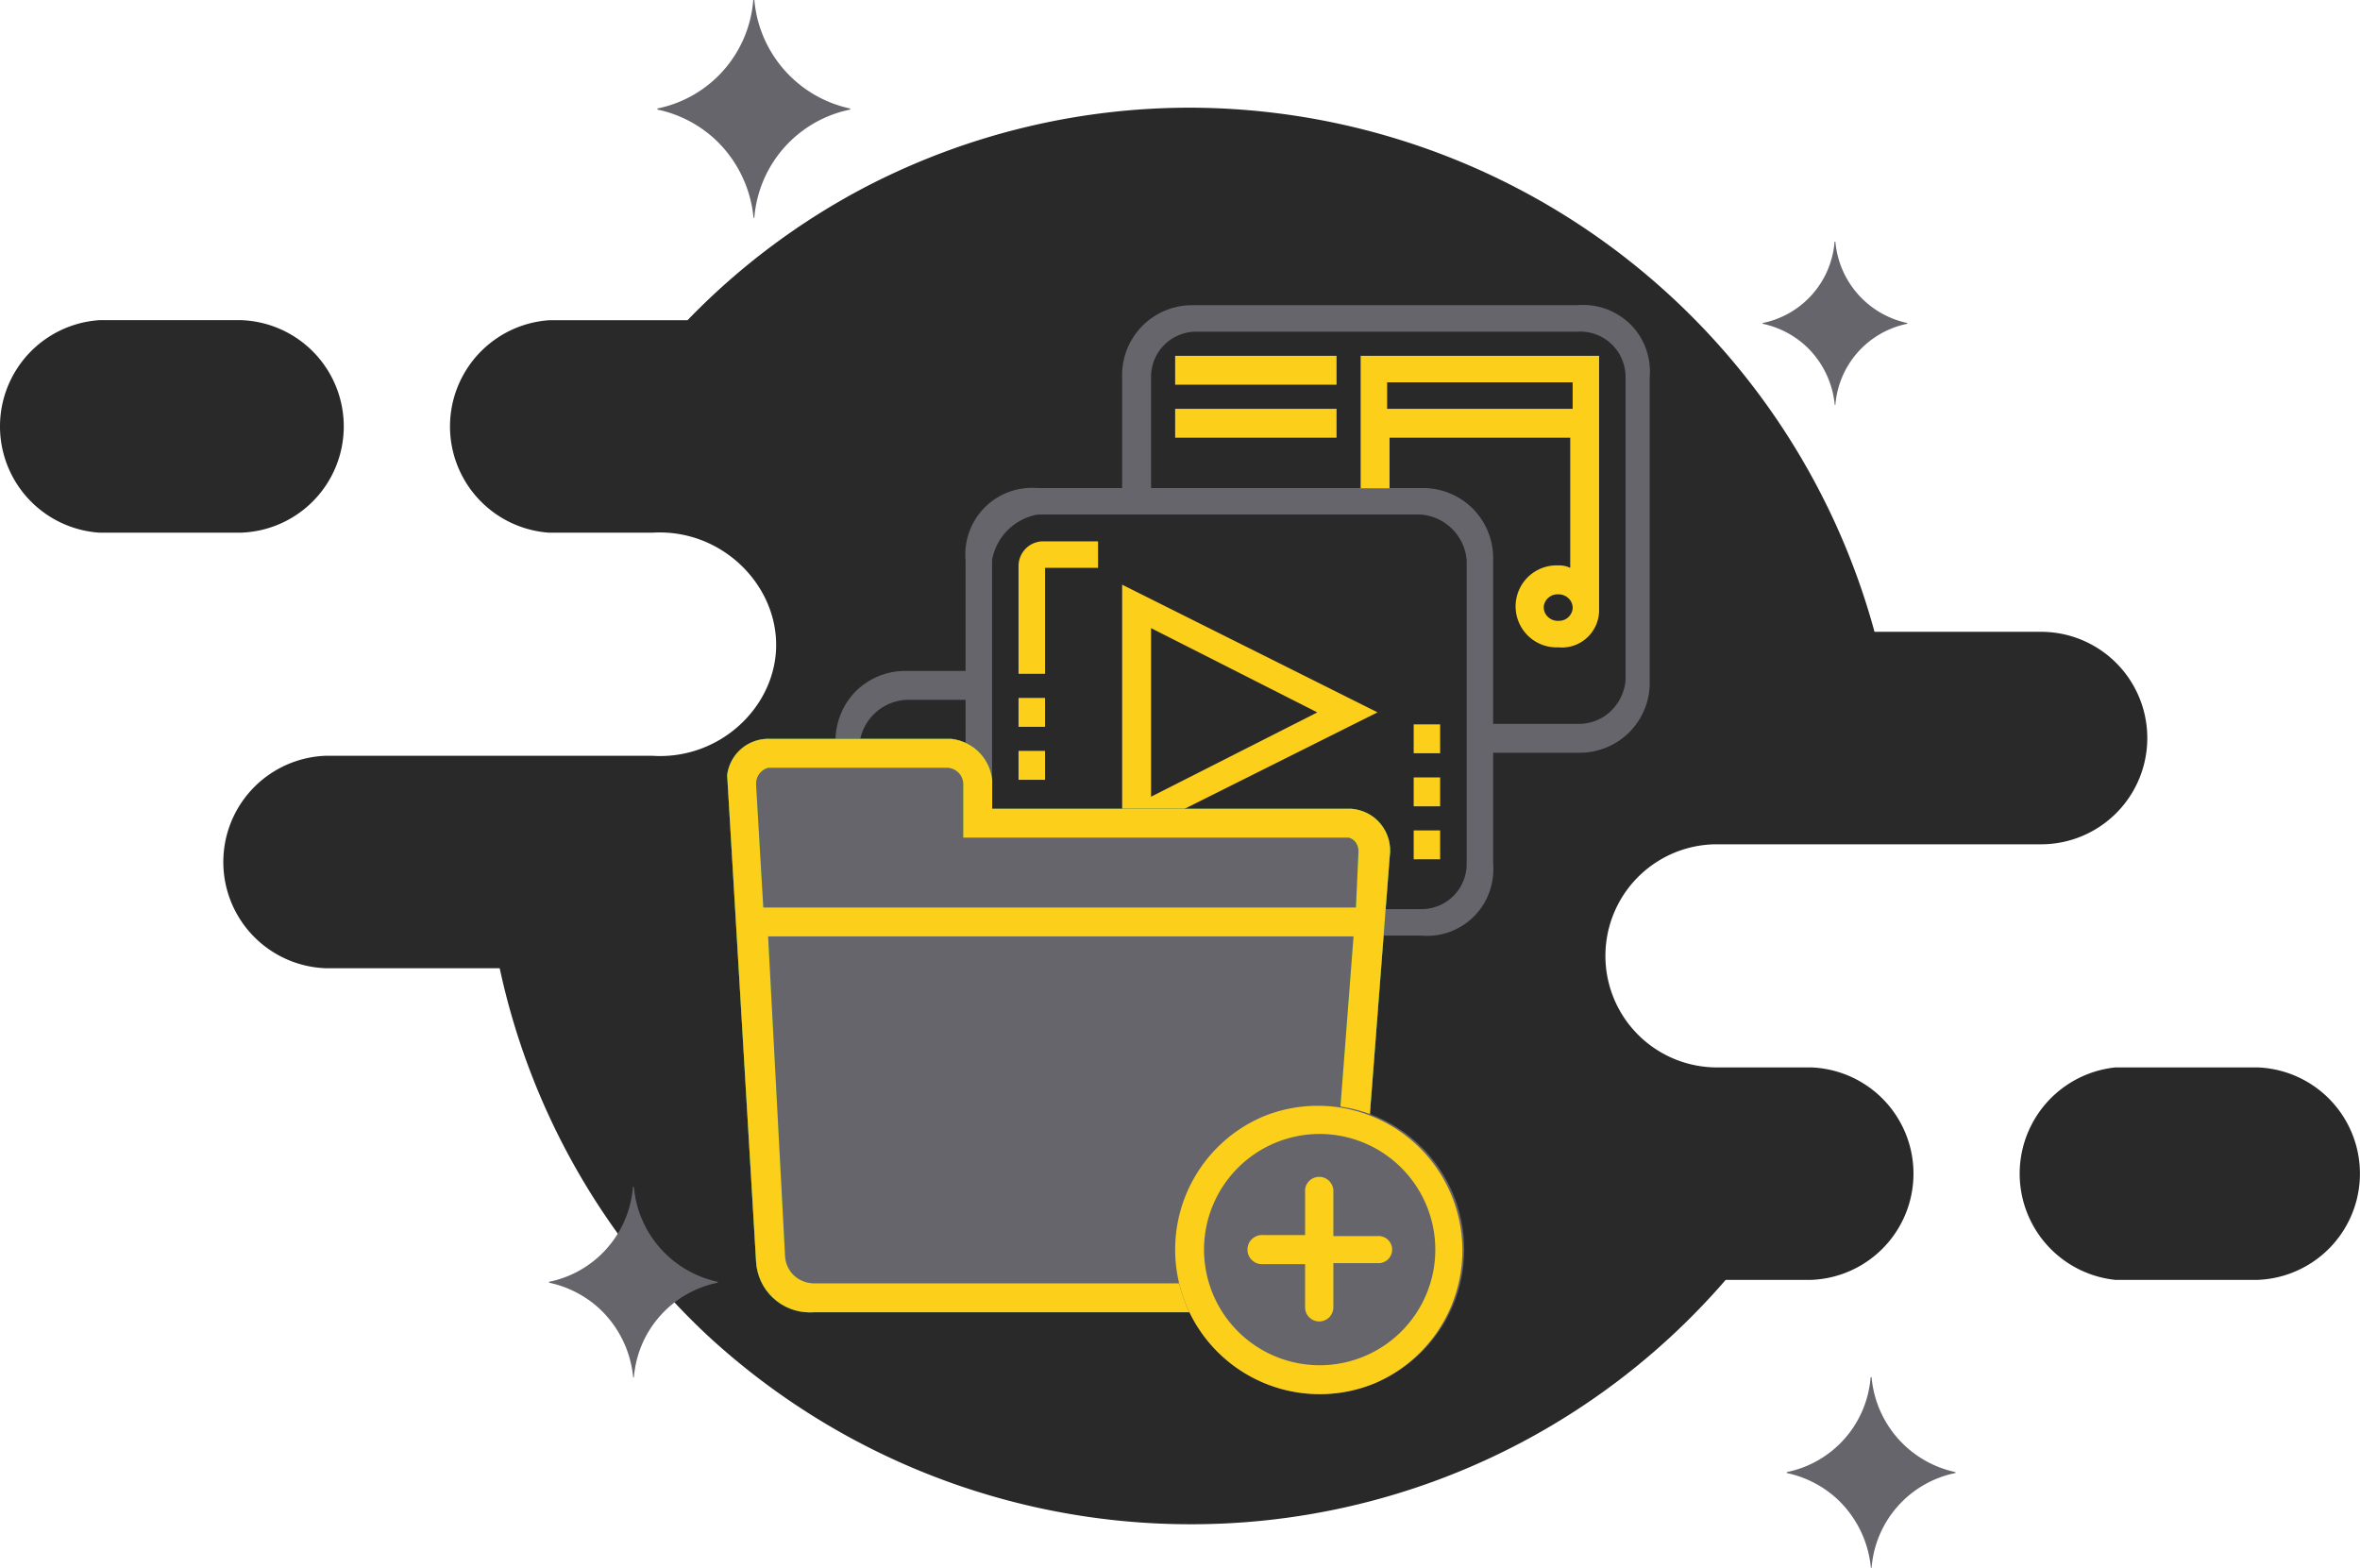
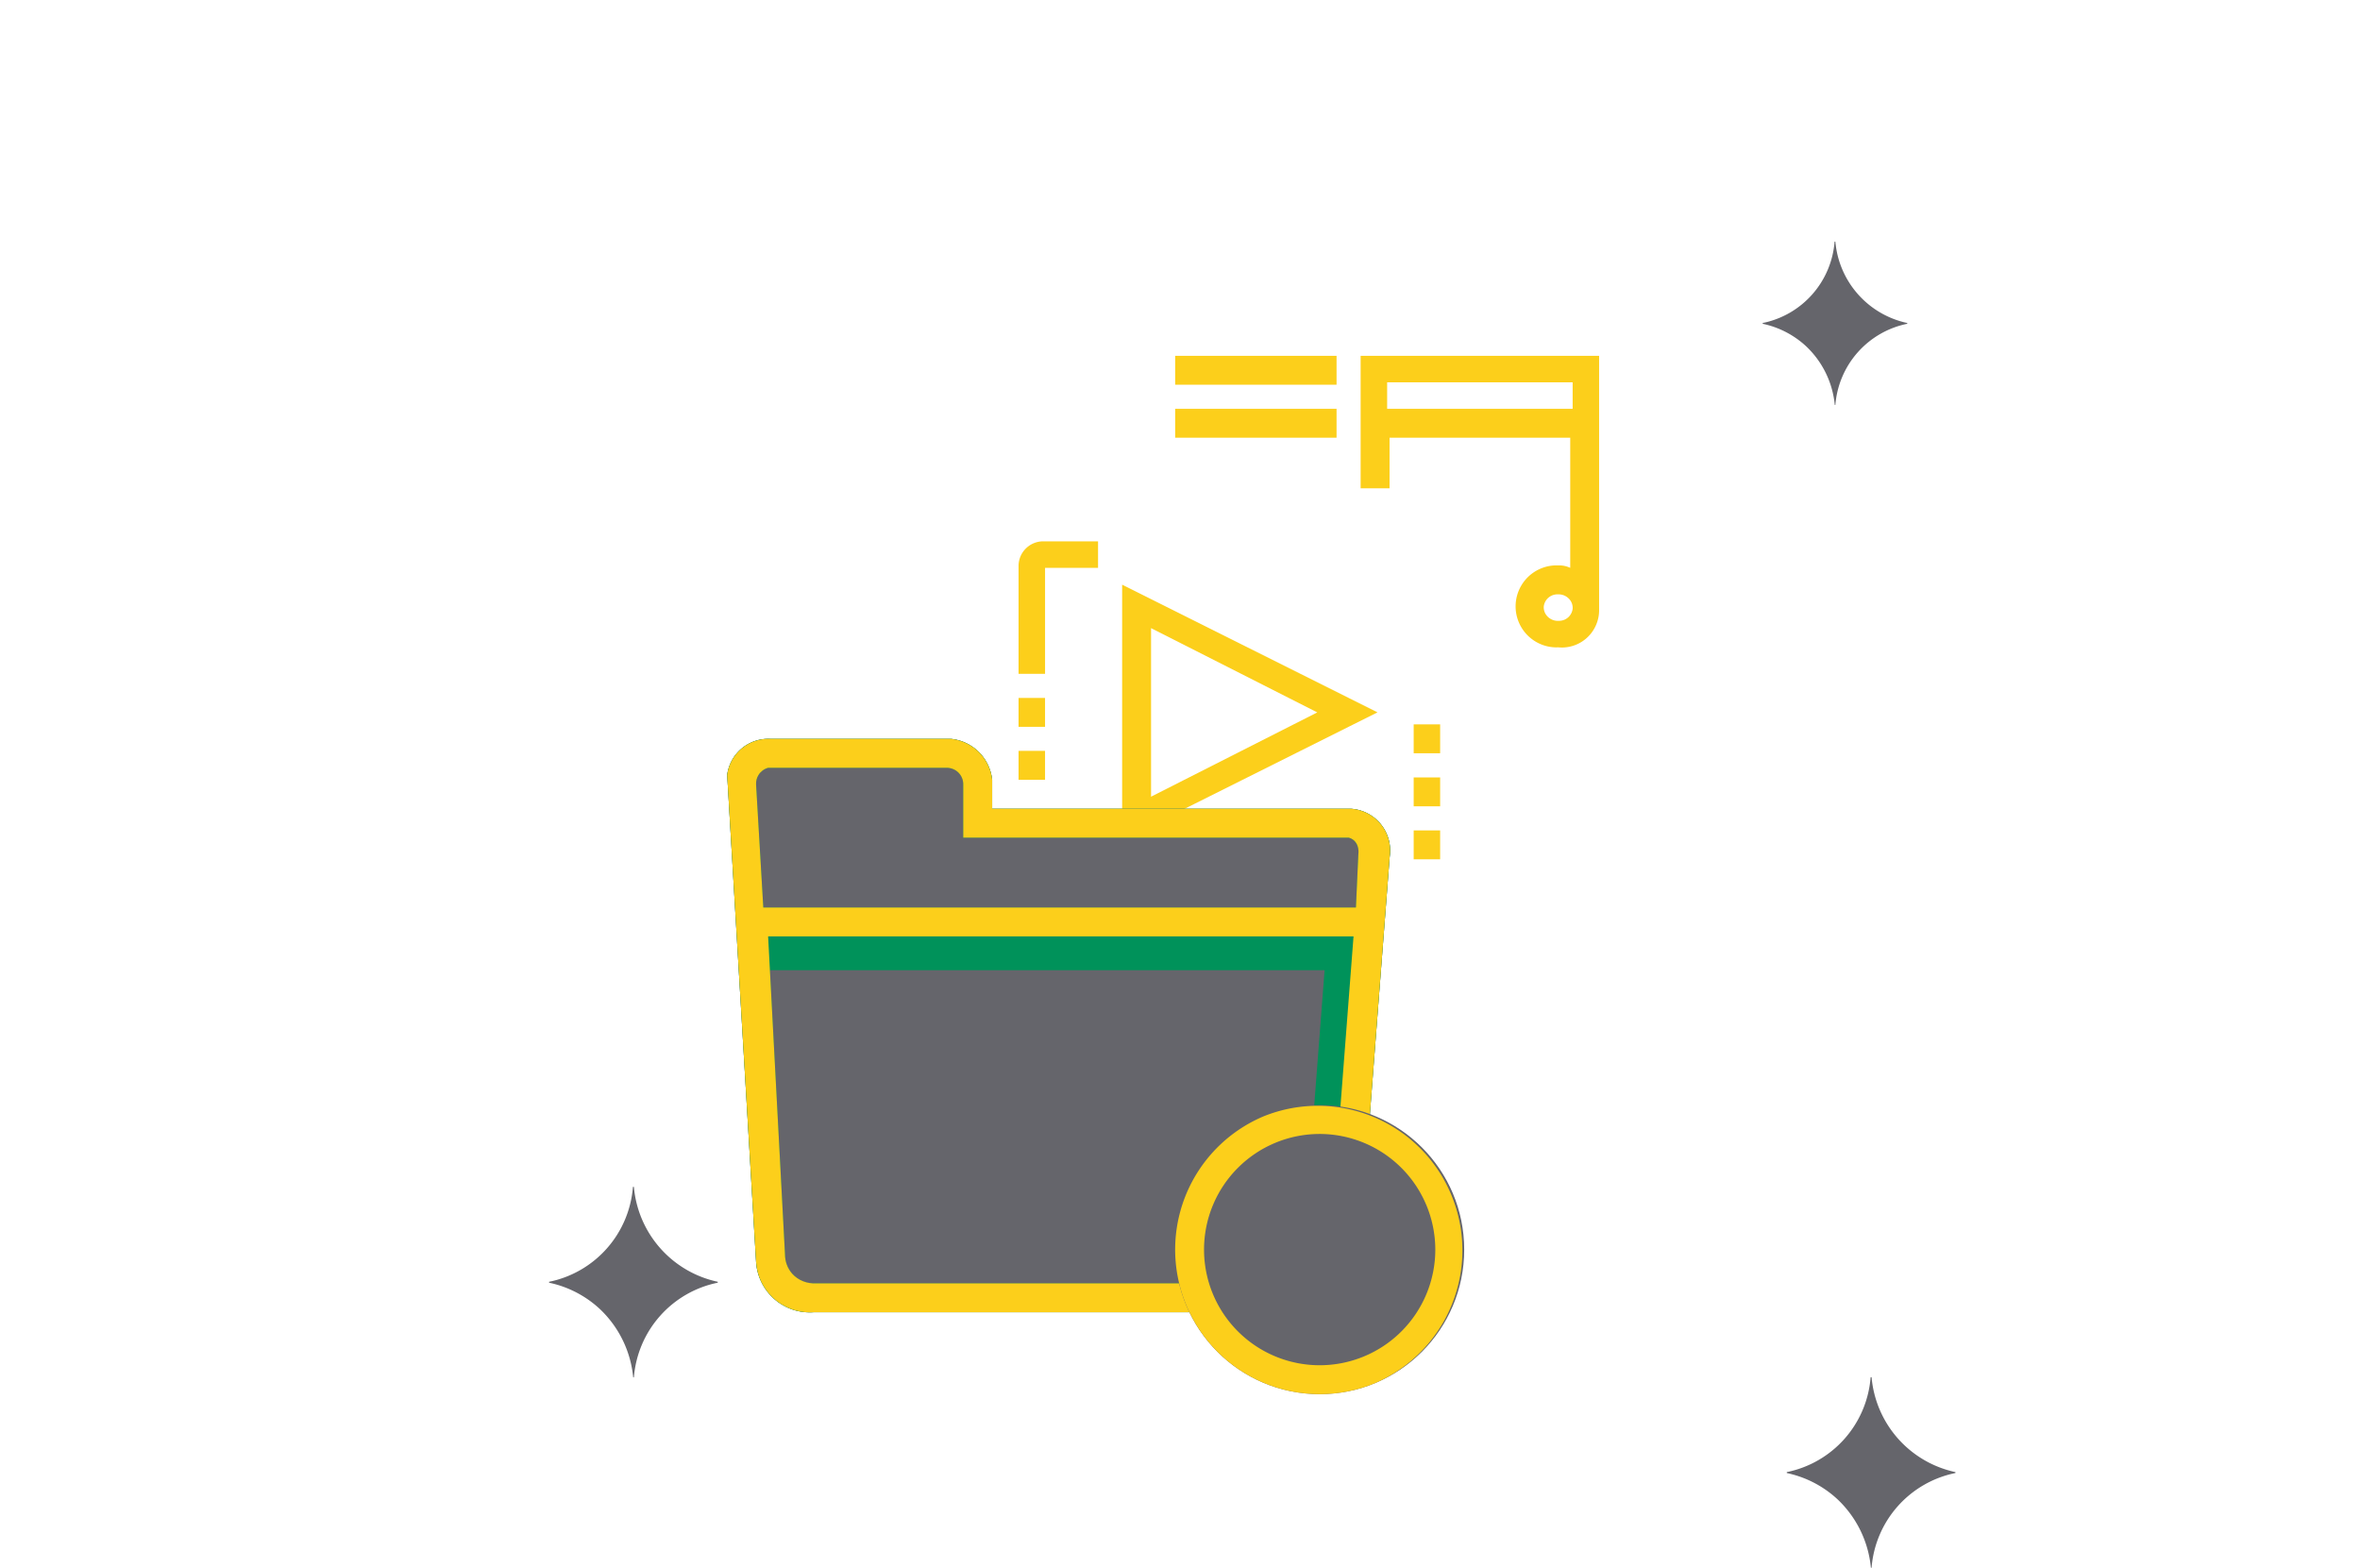
<svg xmlns="http://www.w3.org/2000/svg" width="280" height="186" viewBox="0 0 280 186">
  <g id="icon_noitemsAdded" transform="translate(-21.976 -173.3)">
-     <path id="shape" d="M141.261,168.065A84.456,84.456,0,0,1,84.087,145.8a83.773,83.773,0,0,1-24.8-43.7h-20.6a12.612,12.612,0,0,1,0-25.21H77.36c7.825.529,14.386-5.5,14.714-12.6.347-7.538-6.4-14.4-14.714-13.865H65.169a12.634,12.634,0,0,1,0-25.21h16.4A82.6,82.6,0,0,1,103,9.244,83.5,83.5,0,0,1,141.261,0,84.35,84.35,0,0,1,222.4,62.184h19.759a12.6,12.6,0,1,1,0,25.21H203.48a13.237,13.237,0,0,0,0,26.47h11.351a12.612,12.612,0,0,1,0,25.21h-10.09a83.743,83.743,0,0,1-63.371,28.991Zm109.724-28.991a12.673,12.673,0,0,1,0-25.21H267.8a12.612,12.612,0,0,1,0,25.21ZM11.778,50.419a12.634,12.634,0,0,1,0-25.21H28.594a12.612,12.612,0,0,1,0,25.21Z" transform="translate(21.976 186.076)" fill="#292929" />
    <path id="star" d="M762.528,273.6A10.687,10.687,0,0,1,754,283.254v.093a10.873,10.873,0,0,1,5.14,2.658,10.986,10.986,0,0,1,3.411,6.973h.07a10.687,10.687,0,0,1,8.528-9.631v-.093a10.837,10.837,0,0,1-8.528-9.654Z" transform="translate(-522.89 -71.632)" fill="#65656b" />
-     <path id="star-2" data-name="star" d="M306.371,173.3A14.25,14.25,0,0,1,295,186.173v.124a14.5,14.5,0,0,1,6.854,3.545,14.648,14.648,0,0,1,4.548,9.3h.093A14.25,14.25,0,0,1,317.866,186.3v-.124A14.449,14.449,0,0,1,306.5,173.3Z" transform="translate(-195.024)" fill="#65656b" />
    <path id="star-3" data-name="star" d="M259.949,665.95A12.468,12.468,0,0,1,250,677.214v.109a12.685,12.685,0,0,1,6,3.1,12.817,12.817,0,0,1,3.98,8.135h.082a12.469,12.469,0,0,1,9.949-11.236v-.109a12.642,12.642,0,0,1-9.949-11.263Z" transform="translate(-162.879 -351.839)" fill="#65656b" />
    <path id="star-4" data-name="star" d="M773.949,744.95A12.468,12.468,0,0,1,764,756.214v.109a12.685,12.685,0,0,1,6,3.1,12.817,12.817,0,0,1,3.98,8.135h.082a12.469,12.469,0,0,1,9.949-11.236v-.109a12.643,12.643,0,0,1-9.949-11.263Z" transform="translate(-530.034 -408.259)" fill="#65656b" />
-     <path id="shape_copy" data-name="shape copy" d="M7.592,96.578A7.624,7.624,0,0,1,4.6,95.971a7.5,7.5,0,0,1-2.526-1.749A7.579,7.579,0,0,1,.356,91.31a7.7,7.7,0,0,1-.283-3.367V51.977a8.608,8.608,0,0,1,.692-3.6,8.135,8.135,0,0,1,2.167-2.962,8.331,8.331,0,0,1,5.451-2c.088,0,.177,0,.265,0h6.86V30.284a7.909,7.909,0,0,1,7.882-8.594c.23,0,.464.01.693.03h10V8.59a8.336,8.336,0,0,1,2.572-6.28,8.243,8.243,0,0,1,2.657-1.7,8.359,8.359,0,0,1,3.094-.59c.084,0,.168,0,.252,0H88.106c.219-.018.442-.027.661-.027A7.973,7.973,0,0,1,94.68,2.6,7.781,7.781,0,0,1,96.3,5.386a8,8,0,0,1,.378,3.2V44.556a8.325,8.325,0,0,1-.542,3.226,8.26,8.26,0,0,1-4.5,4.674,8.357,8.357,0,0,1-3.283.667c-.082,0-.165,0-.247,0h-10v13.13a8.123,8.123,0,0,1-.519,3.582,7.847,7.847,0,0,1-7.375,5.01c-.226,0-.455-.01-.681-.029h-6.86v13.13a8.609,8.609,0,0,1-.691,3.6,8.135,8.135,0,0,1-2.167,2.962,8.333,8.333,0,0,1-5.452,2c-.088,0-.177,0-.265,0H8.647A7.731,7.731,0,0,1,7.592,96.578ZM8.647,46.839a5.9,5.9,0,0,0-5.716,5.138V87.942a5.307,5.307,0,0,0,5.343,5.436c.121,0,.246,0,.373-.013H54.093a5.363,5.363,0,0,0,5.145-5.423V74.812H24.082c-.081,0-.164,0-.247,0a8.355,8.355,0,0,1-3.283-.667,8.261,8.261,0,0,1-4.5-4.674,8.325,8.325,0,0,1-.542-3.226V46.839ZM24.082,24.86h0a6.669,6.669,0,0,0-5.431,5.423V66.249a5.863,5.863,0,0,0,1.429,3.425,5.926,5.926,0,0,0,4,2h45.5a5.356,5.356,0,0,0,5.381-5.424V30.284a5.915,5.915,0,0,0-5.431-5.423H24.082Zm45.693-3.143a8.357,8.357,0,0,1,3.283.667,8.26,8.26,0,0,1,4.5,4.674,8.325,8.325,0,0,1,.542,3.226v19.41h10l.139,0a5.568,5.568,0,0,0,3-.858,5.765,5.765,0,0,0,2.572-4.282V8.59A5.373,5.373,0,0,0,88.44,3.156c-.111,0-.223,0-.333.01H42.66A5.362,5.362,0,0,0,37.516,8.59V21.72H69.528C69.61,21.718,69.693,21.717,69.775,21.717Z" transform="translate(121.026 209.487)" fill="#65656b" />
    <path id="internal_copy" data-name="internal copy" d="M17.435,84.6H7.717V81.46H0V78.03H7.717V74.886h9.718V78.03h32.87v3.43H17.435V84.6Zm-6.288-6.288v2.858h2.858V78.316ZM3.43,62.881H0v-3.43H3.43v3.43Zm62.31-3.144H62.6v-3.43H65.74v3.43ZM28.011,57.451h0v-30.3L58.308,42.3l-30.3,15.149ZM31.441,32.3V52.306l19.722-10-19.722-10ZM3.43,56.593H0v-3.43H3.43v3.43Zm62.31-3.144H62.6v-3.43H65.74v3.43ZM18.865,50.3H15.72v-3.43h3.144V50.3ZM3.43,50.3H0v-3.43H3.43V50.3Zm62.31-3.144H62.6v-3.43H65.74v3.43ZM18.865,44.017H15.72v-3.43h3.144v3.43Zm0-6.288H15.72V24.867a2.931,2.931,0,0,1,2.858-2.858h6.574v3.144H18.865Zm61.311-3.123c-.143,0-.288-.007-.431-.021-.087,0-.173.007-.256.007a4.866,4.866,0,0,1,0-9.731c.084,0,.17,0,.256.007.049,0,.1,0,.143,0s.094,0,.143,0a3.078,3.078,0,0,1,1.143.286V9.718H59.737v6h-3.43V0H84.6V30.3a4.438,4.438,0,0,1-.4,1.717,4.413,4.413,0,0,1-4.033,2.591Zm-.431-3.165h.067a1.626,1.626,0,0,0,1.648-1.431,1.543,1.543,0,0,0-.416-1.166A1.7,1.7,0,0,0,79.8,28.3h-.118a1.626,1.626,0,0,0-1.647,1.43,1.543,1.543,0,0,0,.417,1.166,1.7,1.7,0,0,0,1.248.549ZM59.451,3.144V6.288H81.46V3.144Zm-6,6.574H34.3V6.288h19.15v3.43Zm0-6.288H34.3V0h19.15V3.43Z" transform="translate(127.101 215.516)" fill="#fccf1b" />
    <path id="Shape_5" data-name="Shape 5" d="M324,484.269l3.43,57.736a6.385,6.385,0,0,0,6.86,6H391.74a7.453,7.453,0,0,0,7.146-5.716l3.716-48.3a4.965,4.965,0,0,0-4.573-5.716H355.441v-3.43a5.461,5.461,0,0,0-4.859-4.859H329.145A4.914,4.914,0,0,0,324,484.269Z" transform="translate(-215.75 -219.02)" fill="#65656b" />
    <g id="Shape_5_copy" data-name="Shape 5 copy" transform="translate(108.25 260.955)" fill="#00925a">
-       <path d="M9.829,68.05a6.381,6.381,0,0,1-6.4-6.019L0,4.295A4.914,4.914,0,0,1,4.877,0c.089,0,.179,0,.268.007H26.582a5.46,5.46,0,0,1,4.859,4.859V8.3H74.028a5.014,5.014,0,0,1,1.886.515,4.92,4.92,0,0,1,1.544,1.2,5,5,0,0,1,1.143,4l-3.716,48.3a7.453,7.453,0,0,1-7.146,5.716H10.29C10.137,68.044,9.982,68.05,9.829,68.05Zm-4.97-44.6q1,18.864,2,37.729a3.414,3.414,0,0,0,3.473,3.438c.081,0,.163,0,.243-.008h57.45a4.709,4.709,0,0,0,3.43-4l2.858-37.157H4.859Zm0-20.007a1.949,1.949,0,0,0-1.429,2l.858,14.577H74.6l.143-3.147.014-.314.129-2.827a1.859,1.859,0,0,0-.572-1.715,1.5,1.5,0,0,0-.572-.286H28.011V5.438a1.954,1.954,0,0,0-1.953-2H4.859Z" stroke="none" />
+       <path d="M9.829,68.05a6.381,6.381,0,0,1-6.4-6.019L0,4.295A4.914,4.914,0,0,1,4.877,0c.089,0,.179,0,.268.007H26.582a5.46,5.46,0,0,1,4.859,4.859V8.3H74.028a5.014,5.014,0,0,1,1.886.515,4.92,4.92,0,0,1,1.544,1.2,5,5,0,0,1,1.143,4l-3.716,48.3a7.453,7.453,0,0,1-7.146,5.716H10.29C10.137,68.044,9.982,68.05,9.829,68.05Zm-4.97-44.6q1,18.864,2,37.729a3.414,3.414,0,0,0,3.473,3.438c.081,0,.163,0,.243-.008h57.45l2.858-37.157H4.859Zm0-20.007a1.949,1.949,0,0,0-1.429,2l.858,14.577H74.6l.143-3.147.014-.314.129-2.827a1.859,1.859,0,0,0-.572-1.715,1.5,1.5,0,0,0-.572-.286H28.011V5.438a1.954,1.954,0,0,0-1.953-2H4.859Z" stroke="none" />
      <path d="M 9.829 68.05 C 8.181 68.05 6.619 67.435 5.431 66.318 C 4.242 65.201 3.531 63.678 3.43 62.031 L 7.979683687153738e-06 4.295 C 0.157 3.064 0.766 1.947 1.715 1.151 C 2.667 0.352 3.903 -0.061 5.145 0.007 L 26.582 0.007 C 27.901 0.152 29.119 0.761 30.012 1.722 C 30.818 2.59 31.312 3.677 31.441 4.866 L 31.441 8.296 L 74.028 8.296 C 74.69 8.344 75.324 8.517 75.915 8.811 C 76.508 9.107 77.028 9.511 77.458 10.011 C 78.401 11.107 78.818 12.565 78.602 14.013 L 74.886 62.317 C 74.462 64.047 73.447 65.57 72.028 66.604 C 70.782 67.513 69.3 68.007 67.74 68.033 L 10.29 68.033 C 10.137 68.044 9.982 68.05 9.829 68.05 Z M 4.859 23.445 C 5.526 36.021 6.193 48.597 6.86 61.174 C 6.863 62.028 7.167 62.84 7.717 63.46 C 8.418 64.251 9.507 64.674 10.575 64.603 L 68.026 64.603 C 68.915 64.358 69.705 63.864 70.313 63.174 C 70.949 62.452 71.344 61.562 71.456 60.602 L 74.314 23.445 L 4.859 23.445 Z M 4.859 3.437 C 4.378 3.574 3.972 3.879 3.716 4.295 C 3.505 4.636 3.407 5.031 3.43 5.438 L 4.287 20.015 L 74.6 20.015 C 74.648 18.966 74.695 17.917 74.743 16.868 L 74.757 16.554 C 74.8 15.612 74.843 14.669 74.886 13.727 C 74.979 13.02 74.765 12.379 74.314 12.012 C 74.151 11.879 73.959 11.783 73.743 11.726 L 28.011 11.726 L 28.011 5.438 C 28.024 4.906 27.815 4.385 27.439 4.009 C 27.064 3.634 26.541 3.424 26.01 3.437 L 4.859 3.437 Z" stroke="none" fill="#fccf1b" />
    </g>
    <circle id="Shape_6_copy" data-name="Shape 6 copy" cx="17.149" cy="17.149" r="17.149" transform="translate(161.396 304.407)" fill="#65656b" />
    <path id="Shape_6" data-name="Shape 6" d="M17.149,34.3A17.154,17.154,0,0,1,10.474,1.348a17.154,17.154,0,0,1,13.351,31.6A17.042,17.042,0,0,1,17.149,34.3Zm0-30.869A13.719,13.719,0,1,0,30.869,17.15,13.735,13.735,0,0,0,17.149,3.43Z" transform="translate(161.397 304.407)" fill="#fccf1b" />
-     <path id="close_copy" data-name="close copy" d="M546.869,663.283a1.684,1.684,0,0,1,3.354.123v5.425h5.217a1.608,1.608,0,1,1,.248,3.206h-5.465v5.179a1.678,1.678,0,0,1-3.354.123v-5.179h-5.217a1.731,1.731,0,1,1,.248-3.453h4.969v-5.426" transform="translate(-370.052 -348.876)" fill="#fccf1b" />
  </g>
</svg>